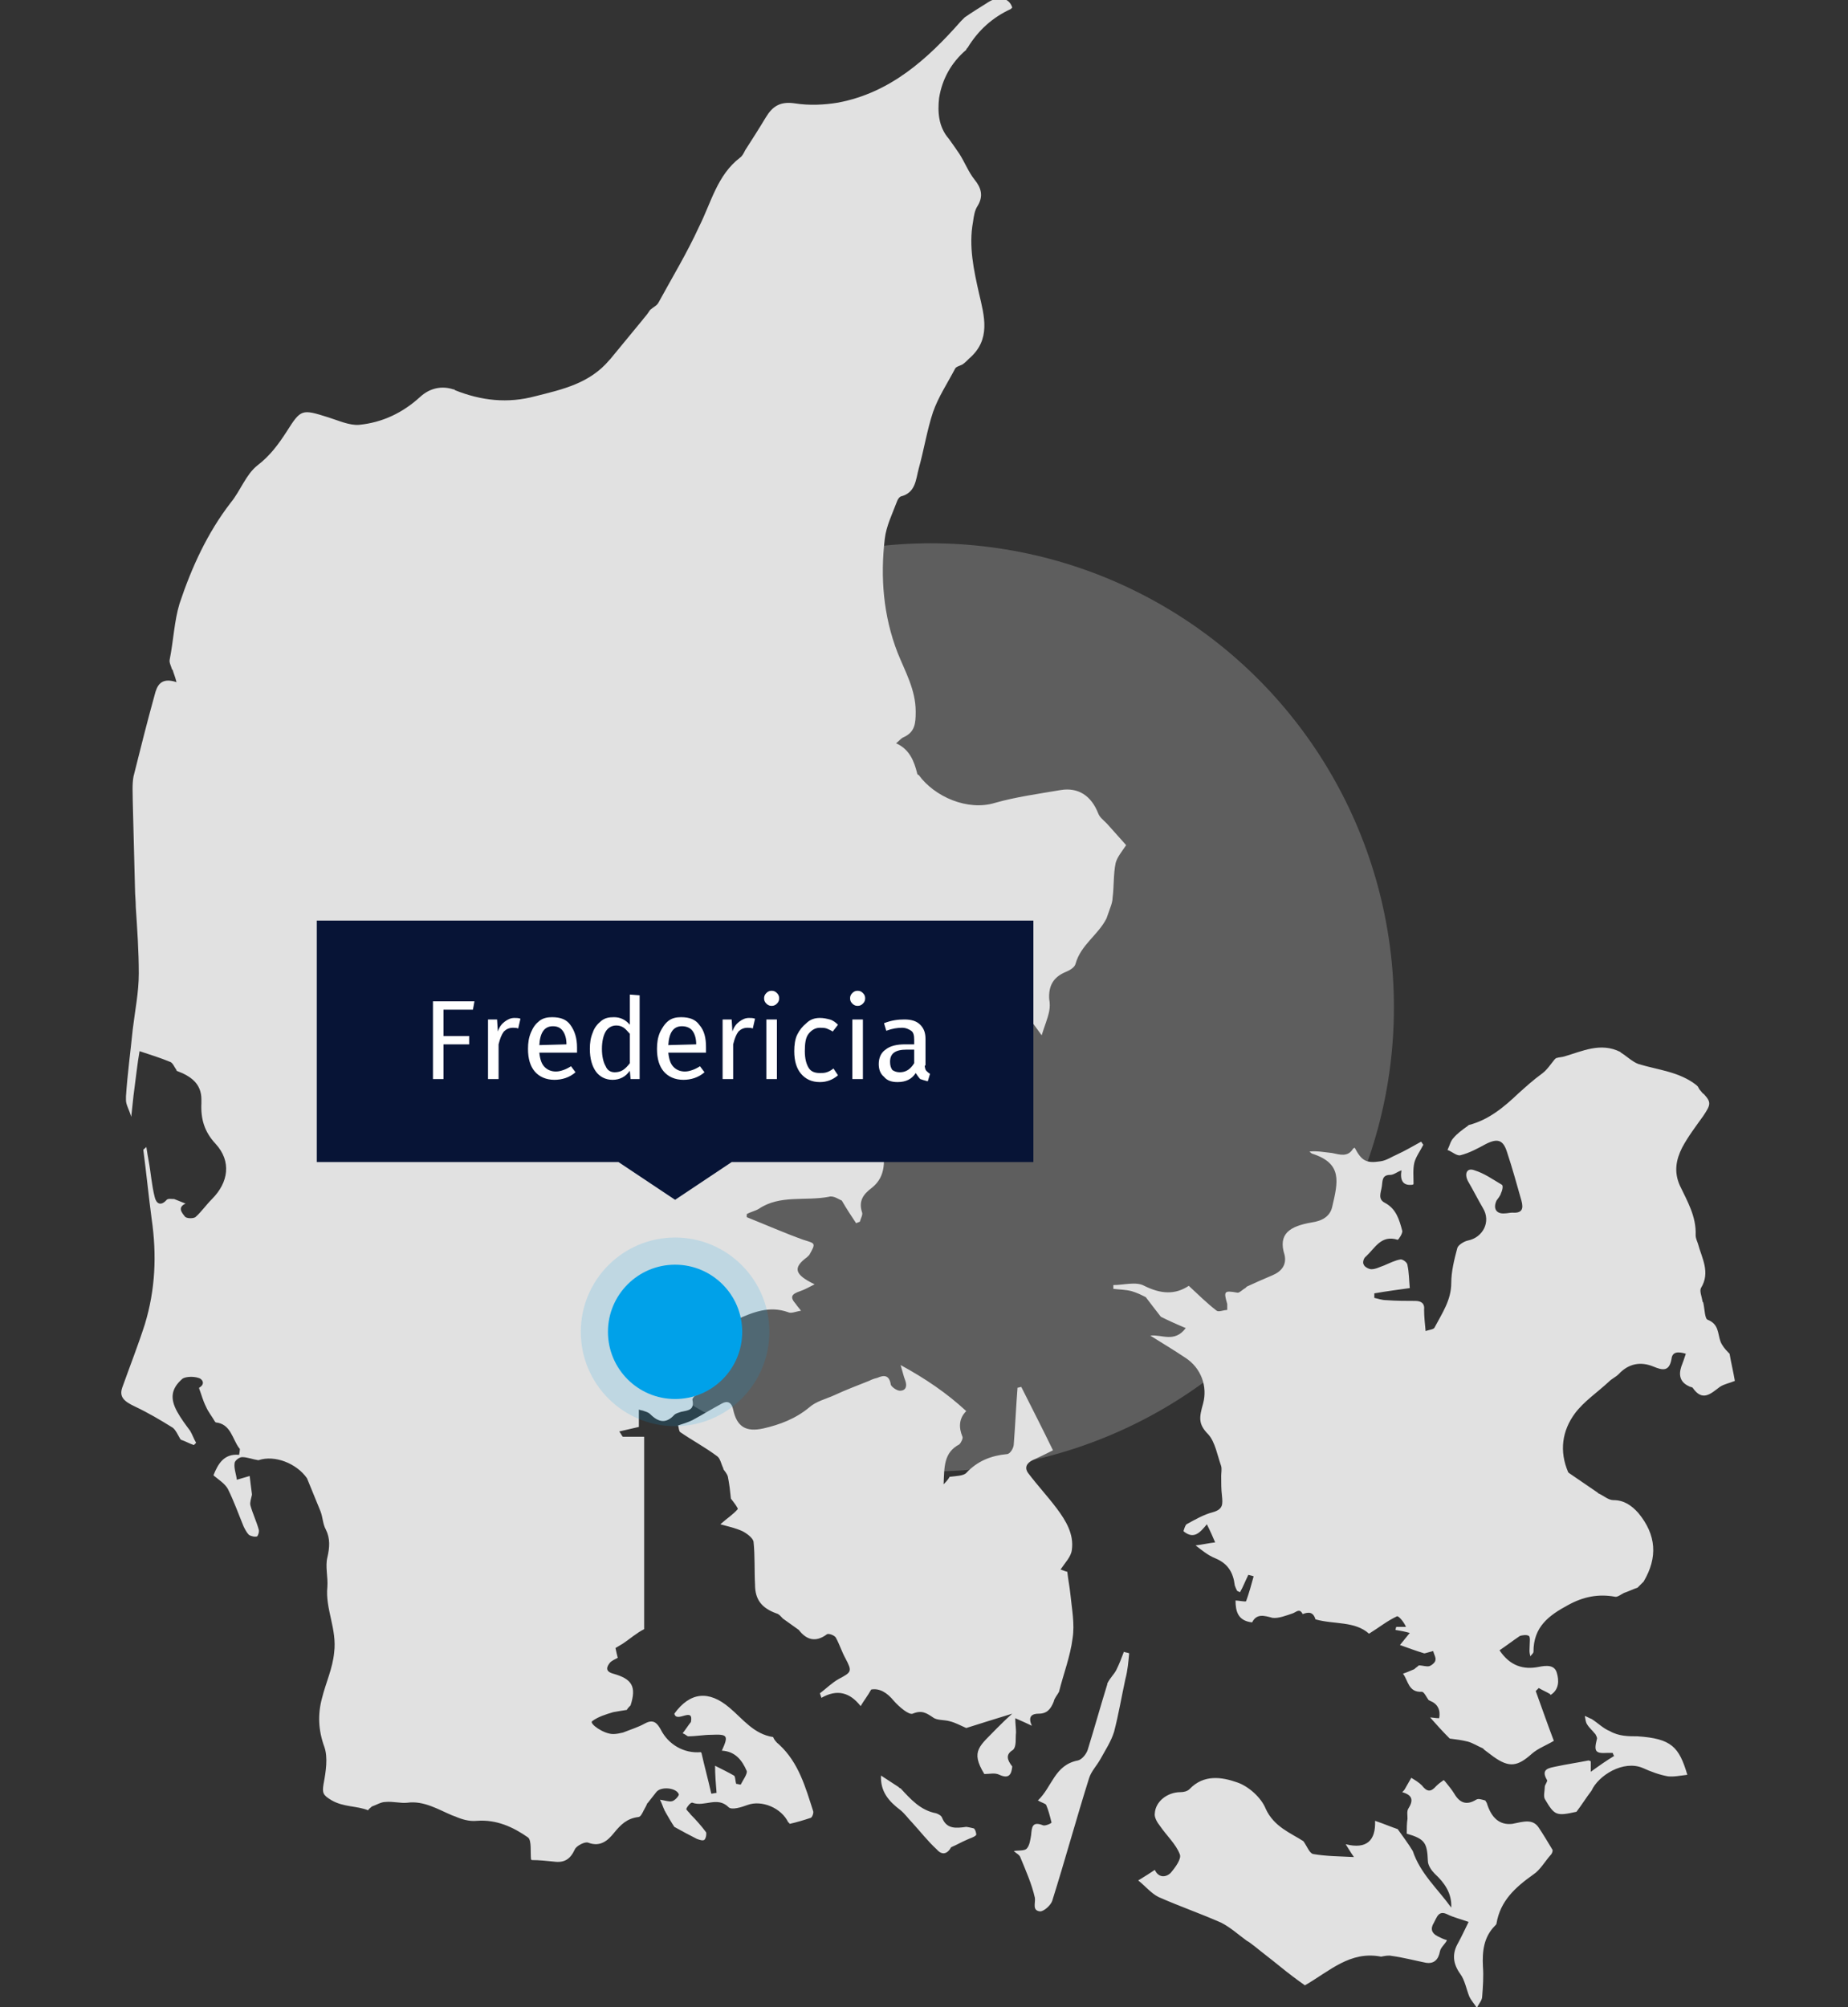
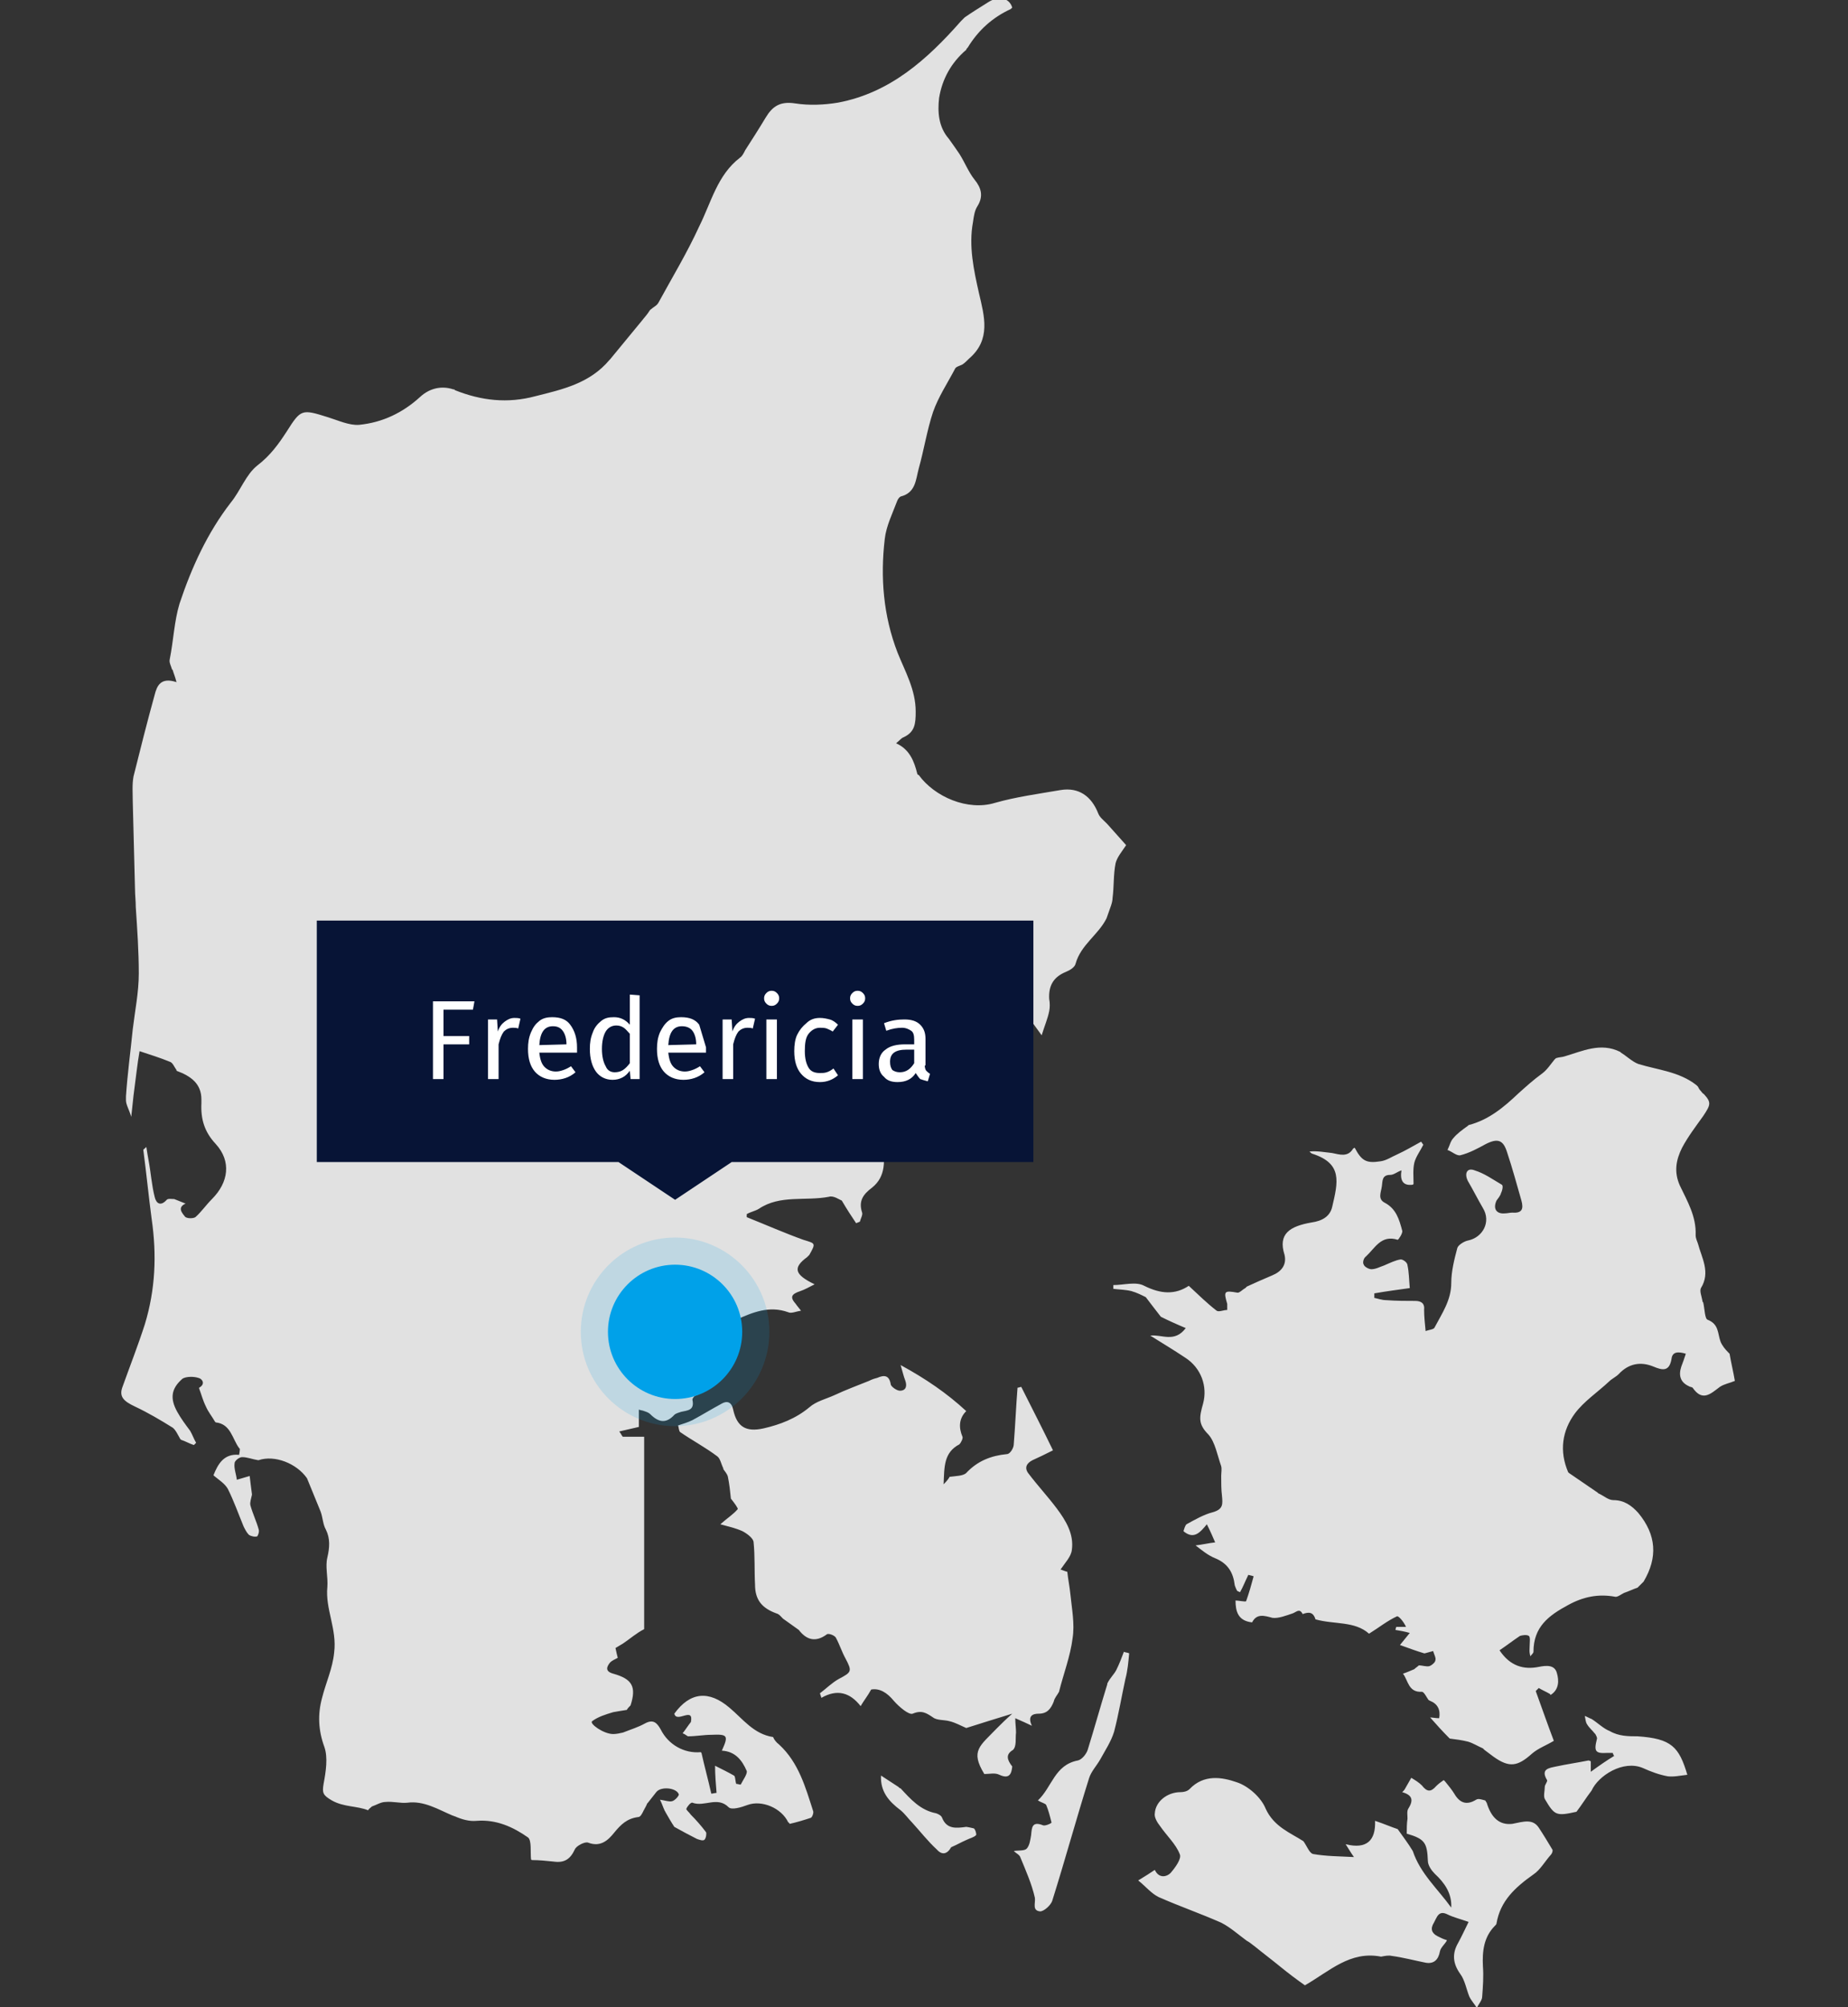
<svg xmlns="http://www.w3.org/2000/svg" version="1.1" id="Layer_1" x="0px" y="0px" viewBox="0 0 245 266" style="enable-background:new 0 0 245 266;" xml:space="preserve">
  <rect x="0" y="0" width="245" height="266" fill="#333333" stroke="none" />
  <style type="text/css">
	.st0{opacity:0.25;fill:#E1E1E1;enable-background:new    ;}
	.st1{fill:#E1E1E1;}
	.st2{fill:#00A1E9;fill-opacity:0.15;}
	.st3{fill:#00A1E9;}
	.st4{fill:#071436;}
	.st5{fill:#FFFFFF;}
</style>
  <title>Illustration_Fredericia</title>
  <desc>Created with Sketch.</desc>
  <g id="Page-1_1_">
    <g id="Illustration_Fredericia" transform="translate(16, 0)">
-       <ellipse id="Oval-2" class="st0" cx="107.4" cy="133.5" rx="61.4" ry="61.5" />
      <g id="Page-1">
        <path id="Combined-Shape" class="st1" d="M87.3,231.2c2.6,2.4,3.5,5.7,4.5,8.8c0.1,0.2-0.1,0.8-0.3,0.9c-0.9,0.3-1.9,0.6-2.8,0.8     c-0.1-0.1-0.1-0.2-0.2-0.2c-0.9-1.9-3.5-3-5.4-2.3c-0.8,0.3-2.1,0.7-2.5,0.3c-1.5-1.5-3.2,0-4.8-0.6c-0.2-0.1-0.7,0.5-0.8,0.8     c-0.1,0.1,0.4,0.5,0.6,0.8c0.7,0.7,1.4,1.5,2,2.3c0.1,0.2,0,0.8-0.2,1c-0.2,0.2-0.7,0-1-0.1c-1-0.5-2.1-1.1-3-1.6     c-0.4-0.6-0.8-1.3-1.2-2c0-0.1-0.1-0.1-0.1-0.2c-0.2-0.4-0.3-0.8-0.6-1.4c0.7,0.1,1.2,0.3,1.6,0.2c0.4-0.1,0.9-0.7,0.9-0.9     c-0.3-0.9-2.4-1.1-3-0.3c-0.4,0.5-0.7,0.9-1.1,1.4l-0.1,0.1c-0.1,0.3-0.3,0.6-0.4,0.8c0,0.1-0.1,0.1-0.1,0.2     c-0.2,0.4-0.4,0.8-0.7,0.8c-1.5,0.2-2.3,1-3.2,2.1c-0.8,1-1.8,1.9-3.4,1.3c-0.4-0.2-1.6,0.4-1.8,0.9c-0.6,1.3-1.4,1.8-2.8,1.6     c-1-0.1-1.9-0.2-2.9-0.2c0,0-0.1-0.1-0.1-0.1c-0.1-1,0.1-2.5-0.4-2.9c-2-1.4-4.2-2.4-6.8-2.2c-1,0.1-2-0.2-2.9-0.6     c-0.1,0-0.2-0.1-0.3-0.1c-1.9-0.8-3.8-2-6-1.7c-0.9,0.1-1.9-0.2-2.9-0.1c-0.6,0-1.2,0.4-1.8,0.6c-0.2,0.2-0.4,0.3-0.5,0.5     c-1.5-0.6-3.2-0.4-4.8-1.3c-1.2-0.7-1.3-1-1.1-2.2c0.3-1.6,0.6-3.5,0.1-4.9c-0.8-2.2-0.9-4.3-0.3-6.5c0.5-2,1.4-3.9,1.6-6     c0.4-3.1-1.2-5.8-0.9-8.7c0.1-1.3-0.3-2.7,0-3.9c0.3-1.3,0.4-2.5-0.2-3.7c-0.4-0.7-0.4-1.6-0.7-2.4c-0.6-1.5-1.2-2.9-1.8-4.4l0,0     c-1.4-2-4.3-3.1-6.4-2.4l-0.1,0c-0.7-0.1-1.4-0.4-2.1-0.4c-0.4,0-1,0.5-1,0.8c-0.1,0.7,0.2,1.4,0.3,2.2c0.7-0.2,1-0.3,1.7-0.5     c0.1,0.9,0.2,1.6,0.3,2.4l0,0.1c-0.1,0.5-0.3,1-0.2,1.4c0.3,1.1,0.8,2.1,1.1,3.2c0.1,0.3-0.1,0.8-0.2,0.9c-0.3,0.1-0.8,0-1.1-0.2     c-0.3-0.3-0.5-0.7-0.7-1.1c-0.7-1.7-1.3-3.4-2.1-5c-0.4-0.7-1.2-1.2-1.8-1.7l-0.1-0.1c0.6-1.5,1.4-2.9,3.4-2.7     c0,0,0.1-0.5,0.1-0.8c0,0-0.1-0.1-0.1-0.1c-0.9-1.2-1.1-3.2-3.1-3.4c0,0-0.1-0.1-0.1-0.1c-0.4-0.7-0.9-1.3-1.2-2     c-0.4-0.8-0.6-1.6-0.9-2.4c0,0,0-0.1,0-0.1c0.9-0.5,0.4-1.2-0.1-1.3c-0.6-0.2-1.6-0.2-2.1,0.1c-1.5,1.3-1.7,2.6-0.7,4.4     c0.5,0.9,1.1,1.7,1.7,2.5c0.3,0.5,0.5,1.1,0.8,1.6c-0.1,0.1-0.2,0.2-0.3,0.3c-0.6-0.2-1.1-0.5-1.7-0.7c0,0-0.1-0.1-0.1-0.1     c-0.3-0.5-0.6-1.2-1-1.5c-1.6-1-3.3-2-5-2.8c-1.5-0.7-2.1-1.3-1.7-2.5c1-2.8,2.1-5.6,3-8.4c1.4-4.6,1.6-9.2,0.9-14     c-0.4-3-0.7-6.1-1.1-9.1c0-0.1,0.1-0.1,0.4-0.4c0.1,0.7,0.2,1.2,0.3,1.8c0.3,1.6,0.4,3.2,0.8,4.8c0.2,0.9,0.8,1.3,1.6,0.4     c0.2-0.2,0.6-0.1,1-0.1c0.5,0.2,1,0.4,1.5,0.6c-1.1,0.5-0.5,1.2-0.1,1.7c0.2,0.3,1.1,0.3,1.4,0.1c0.8-0.7,1.4-1.6,2.2-2.4     c2.2-2.2,2.6-5,0.5-7.3c-1.5-1.6-2-3.3-1.9-5.4c0-0.2,0-0.3,0-0.5c0-2.1-1.4-3.1-3.3-3.8l0-0.1c-0.3-0.4-0.5-1-0.9-1.1     c-1.2-0.5-2.5-0.9-4-1.4C2.2,141,2,143,1.7,145.2c-0.1,0.9-0.2,1.8-0.3,2.8c-0.3-1-0.7-1.6-0.7-2.2c0-0.2,0-0.4,0-0.5     c0.2-3,0.6-5.9,0.9-8.9c0.3-2.5,0.8-4.9,0.8-7.4c0-2.9-0.2-5.8-0.4-8.8c0-0.8-0.1-1.6-0.1-2.3c-0.1-3.9-0.2-7.8-0.3-11.7     c0-1.1-0.1-2.2,0.1-3.3c0.9-3.6,1.8-7.2,2.8-10.8c0.3-1.2,0.8-2.4,2.9-1.7c-0.2-0.8-0.4-1.2-0.5-1.6c0,0-0.1-0.1-0.1-0.1     c-0.1-0.4-0.4-0.9-0.3-1.3C7,84.9,7.1,82.3,7.8,80c1.6-4.8,3.7-9.4,6.8-13.4c1.3-1.6,2-3.7,3.5-4.9c1.7-1.3,2.8-2.8,3.9-4.5     c1.9-3,2-3,5.5-1.9c1.3,0.4,2.8,1.1,4.1,1c3.1-0.3,5.8-1.6,8.1-3.7c1.3-1.2,2.9-1.5,4.4-1c0.1,0,0.2,0,0.2,0.1     c3.5,1.4,7,1.8,10.7,0.8c3.6-0.9,7.2-1.7,9.8-4.8l0.1-0.1c1.4-1.7,2.8-3.4,4.2-5.1c0.3-0.4,0.7-0.8,1-1.3     c0.1-0.1,0.1-0.2,0.2-0.2c0.3-0.3,0.8-0.5,1-0.9c1.8-3.3,3.8-6.6,5.4-10.1c1.6-3.2,2.4-6.8,5.4-9.1c0.3-0.2,0.5-0.6,0.7-1     c0.9-1.4,1.8-2.8,2.7-4.3c0.9-1.5,1.9-2.2,3.9-1.9c1.9,0.3,3.9,0.2,5.7-0.1c6.9-1.3,11.8-5.7,16.3-10.8c0.2-0.2,0.4-0.4,0.5-0.5     c1-0.7,2-1.3,3.1-2c1.4-0.9,2.8-0.6,3.2,0.7c-0.1,0.1-0.1,0.1-0.2,0.2c-2.4,1.1-4.3,2.8-5.7,5.1c-0.1,0.1-0.2,0.2-0.2,0.3     c-2,1.7-3.2,3.9-3.6,6.4c-0.2,1.8-0.1,3.8,1.3,5.4c0.5,0.7,1,1.4,1.4,2c0.7,1.1,1.2,2.4,2,3.4c0.9,1.1,1.2,2.2,0.4,3.5     c-0.4,0.6-0.5,1.4-0.6,2.1c-0.6,3.2,0.1,6.4,0.8,9.5c0.7,3,1.6,6.1-1.3,8.6c-0.3,0.3-0.6,0.6-0.9,0.8c-0.4,0.2-0.9,0.3-1,0.6     c-1,1.9-2.2,3.7-2.9,5.7c-0.8,2.4-1.2,5-1.9,7.5c-0.4,1.5-0.4,3.2-2.4,3.7c-0.2,0.1-0.4,0.4-0.5,0.7c-0.6,1.6-1.4,3.2-1.6,4.9     c-0.6,5.1-0.2,10.2,1.7,15.1c1,2.5,2.4,4.9,2.4,7.8c0,1.6-0.1,2.7-1.6,3.4c-0.3,0.1-0.5,0.4-1,0.8c1.8,0.8,2.4,2.4,2.8,4     c0,0.1,0.1,0.2,0.2,0.2c2.1,2.9,6.5,4.8,10.1,3.7c2.8-0.8,5.8-1.2,8.7-1.7c2.4-0.4,4.1,0.8,5,3.1c0.2,0.5,0.6,0.8,1,1.2     c0.1,0.1,0.1,0.1,0.2,0.2c0.9,1,1.7,1.9,2.5,2.8c-0.6,0.9-1.2,1.6-1.4,2.4c-0.3,1.5-0.2,3.1-0.4,4.6c0,0.3-0.1,0.7-0.2,1     c-0.2,0.6-0.4,1.1-0.6,1.7c-1.1,2.2-3.4,3.5-4.1,6c-0.1,0.5-0.8,0.9-1.3,1.1c-1.7,0.7-2.3,1.9-2.2,3.6c0.1,0.5,0.1,1.1,0,1.6     c-0.2,1-0.6,1.9-1,3.2c-0.8-1.1-1.3-1.8-1.9-2.6c0.2-0.6,0.5-1.4,0.7-2.2c0.3-1.4-0.8-1.9-1.8-2.3c-1-0.4-2-0.5-2.5,0.7     c-0.3,0.5-0.6,1-0.8,1.4c-0.9,0.9-1.8,1.8-2.7,2.8c-0.2,0-0.4,0-0.6,0c-1-1.7-2-1.9-3.4-0.6c-0.4,0.3-1.2,0.7-1.3,0.6     c-0.4-0.5-0.8-1.1-0.9-1.8c0-0.3,0.6-0.8,1.1-1c0.4-0.2,0.9-0.2,1.3-0.3c0,0,0.1,0.1,0.1,0.1c0.6,0.2,1.2,0.5,1.7,0.7     c0.1-0.6,0.5-1.2,0.4-1.7c-0.4-1.4,0-2.5,1.1-3.4c0.9-0.7,0.7-1.5-0.3-2.1c-0.5-0.3-0.9-0.6-1.4-0.8c-1.3-0.7-3.4,0-4.3,1.1     c-0.8,1-1.4,1.9-1.6,3.2c0,0.3-0.4,0.5-0.7,0.7c-1.2,1.3-2.4,2.5-3.6,3.8l-0.1,0.1c-1,0.8-1.9,3.3-1.6,4.3     c0.8,2.4,1.7,4.7,2.4,7.2c0,0,0,0.1,0,0.1c0.3,1,0.3,2.3,0,3.2c-0.4,1.1-0.6,2.1-0.4,3.3c0.3,2,0.5,4.2-1.4,5.7     c-1.2,0.9-1.8,1.8-1.3,3.3c0.1,0.3-0.2,0.8-0.3,1.2c-0.2,0.1-0.3,0.1-0.5,0.2c-0.6-0.9-1.2-1.8-1.9-3c-0.3-0.1-1.1-0.7-1.7-0.5     c-3.1,0.6-6.5-0.3-9.3,1.6c-0.5,0.3-1.1,0.4-1.6,0.7c0,0.1,0,0.3,0,0.4c2.5,1,5,2.1,7.5,3c1.6,0.5,1.7,0.4,0.8,2     c-0.1,0.1-0.2,0.2-0.3,0.3c-1.9,1.4-1.7,2.3,1,3.6c-0.8,0.4-1.3,0.7-1.9,0.9c-1.2,0.4-1.4,0.8-0.6,1.7c0.2,0.3,0.4,0.5,0.7,0.9     c-0.7,0.1-1.3,0.4-1.7,0.2c-2.5-0.9-4.7,0-6.9,1c-0.2,0.1-0.6,0.1-0.8,0.1c-1.7-0.5-3.3-0.9-4.9-1.4c0,0-0.1-0.1-0.1-0.1     c-0.5-0.4-0.9-1.3-1.4-1.3c-1.6,0-3.3,0.2-5,0.4c-0.5,0-1,0.1-1.5,0.1c0.4,0.9,0.9,1.4,1.5,1.6c0.3,0.1,0.7,0.2,1,0.1     c1.1,0,2.2-0.1,3.4-0.2c0.7,0.4,1.3,0.8,2,1.1c0.4,1,0.8,2,1.1,3c0.3,1.2,1.1,1.5,2.2,1.3c0.7-0.1,1.3,0,2.2,0     c-0.7,0.8-1.1,1.3-1.5,1.8c0,0-0.1,0.1-0.1,0.1c-1,1.4-1.9,2.9-3.6,3.5c-0.1,0.1-0.3,0.3-0.3,0.5c0.3,1.4-0.6,1.4-1.5,1.6     c-0.3,0.1-0.7,0.2-0.9,0.4c-1.1,1.2-2.1,1-3.2-0.1c-0.2-0.2-0.5-0.3-0.8-0.4c-0.2-0.1-0.5-0.1-0.7-0.2v2.3     c-0.9,0.2-1.7,0.4-2.6,0.6c0.3,0.4,0.4,0.7,0.5,0.7c0.9,0,1.8,0,2.8,0v25.5c-1,0.5-1.9,1.3-2.8,1.9c-0.3,0.2-0.7,0.4-1,0.6     c0.1,0.5,0.2,0.9,0.3,1.3c-0.4,0.2-0.8,0.4-1,0.6c-0.5,0.6-0.7,1.2,0.4,1.5c2.5,0.7,3.1,1.7,2.3,4.2c-0.2,0.2-0.4,0.4-0.5,0.6     c-0.6,0.1-1.3,0.2-1.8,0.3c-1,0.3-2,0.6-2.8,1.2c-0.4,0.3,1.5,1.7,2.8,1.7c0.4,0,0.9-0.1,1.3-0.2c1-0.4,2-0.7,2.9-1.2     c0,0,0,0,0,0c1.1-0.6,1.6-0.1,2.1,0.8c1,2,3.1,3.2,5.3,3c0,0,0.1,0.1,0.1,0.1c0.4,1.8,0.9,3.6,1.3,5.4c0.2,0,0.5-0.1,0.7-0.1     c-0.1-1.2-0.2-2.4-0.2-3.6c1,0.5,1.8,0.9,2.5,1.3l0.1,0.1c0.1,0.3,0.1,0.7,0.2,1c0.2,0,0.4,0.1,0.6,0.1c0.3-0.6,0.9-1.4,0.8-1.8     c-0.6-1.4-1.5-2.6-3.3-2.7l0,0c0.9-2,0.8-2.2-1.4-2.1c-1,0-2,0.2-3.1,0.2c-0.2-0.1-0.4-0.3-0.7-0.4c0.4-0.5,0.7-1,1.1-1.5     c0.4-2.1-1.9,0.2-2.2-1.1c2.1-2.9,4.6-3.1,7.3-0.8c1.8,1.5,3.2,3.5,5.8,3.9C86.6,230.5,86.9,230.9,87.3,231.2z M213.3,179.4     c0.2,1.2,0.5,2.4,0.7,3.6c-0.7,0.3-1.4,0.4-2,0.8c-1.2,0.9-2.3,2-3.6,0.1c-0.1-0.1-0.4-0.1-0.5-0.2c-1.1-0.5-1.4-1.4-1-2.6     c0.2-0.5,0.4-1.1,0.6-1.7c-1-0.3-1.8-0.3-1.9,0.7c-0.3,1.7-1.2,1.5-2.4,1c-1.7-0.7-3.3-0.4-4.6,1c-0.4,0.4-0.9,0.6-1.3,1     c-1.5,1.4-3.3,2.6-4.5,4.2c-1.7,2.3-2.1,5-0.9,7.8c0,0,0.1,0.1,0.1,0.1c1.3,0.9,2.5,1.7,3.8,2.6l0.1,0.1c0.7,0.3,1.3,0.9,2,0.9     c1.4,0,2.4,0.7,3.3,1.7c2.4,2.9,2.6,5.9,0.7,9.1c-0.3,0.3-0.6,0.6-0.8,0.8c-0.6,0.2-1.2,0.5-1.8,0.7c-0.4,0.2-0.9,0.6-1.2,0.5     c-2.2-0.4-4.2,0-6.2,1.1c-2.6,1.4-4.6,2.9-4.6,6.2c0,0.2-0.3,0.4-0.4,0.6c-0.2-0.6-0.1-1-0.1-1.5c0-0.4,0.1-1-0.1-1.2     c-0.3-0.2-0.9-0.1-1.2,0c-0.9,0.6-1.8,1.3-2.7,1.9c1.4,2.1,3.2,2.6,5.2,2.2c1-0.2,2.1-0.3,2.4,0.8c0.3,1,0.3,2.2-0.8,2.9     c0,0-0.1,0-0.1-0.1c-0.5-0.3-1-0.5-1.5-0.8l-0.4,0.4c0.8,2.2,1.6,4.5,2.4,6.6c-1,0.6-2.1,1-2.9,1.7c-1.9,1.7-3,1.9-5.1,0.4     c-0.4-0.3-0.8-0.6-1.2-0.9c-0.1-0.1-0.1-0.1-0.2-0.2c-0.7-0.3-1.3-0.7-2-0.9c-0.8-0.2-1.6-0.3-2.4-0.4c0,0-0.1-0.1-0.1-0.1     c-0.9-0.9-1.7-1.8-2.5-2.7c0.3,0,0.7,0.1,1.2,0.1c0.2-1.1-0.2-1.9-1.2-2.3c-0.1,0-0.1-0.1-0.2-0.1c-0.3-0.4-0.6-1.1-0.9-1.1     c-1.8,0.1-1.8-1.5-2.5-2.4c0.6-0.2,1-0.4,1.5-0.6c0.2-0.2,0.4-0.3,0.6-0.5c0.5,0,1,0.2,1.4,0.1c0.3-0.1,0.8-0.5,0.8-0.8     c0.1-0.3-0.2-0.8-0.3-1.2c-0.4,0.1-0.7,0.2-1.1,0.3l-0.1,0c-1-0.3-2.1-0.7-3.2-1.1c0.5-0.6,0.8-1,1.3-1.6     c-0.7-0.2-1.3-0.3-1.9-0.4c0-0.1,0.1-0.3,0.1-0.4h1.3c-0.3-0.7-1-1.5-1.2-1.4c-1.3,0.6-2.4,1.5-3.7,2.3c-1.9-1.7-4.6-1.2-7.1-1.9     l0,0c-0.3-1-0.9-1-1.7-0.7c-0.4-0.8-0.8-0.3-1.3-0.1c-0.9,0.3-1.9,0.7-2.7,0.6c-1.1-0.3-2.1-0.6-2.7,0.6     c-1.9-0.2-2.2-1.5-2.2-2.9c0.4,0,1.3,0.2,1.4,0.1c0.4-1.1,0.7-2.2,1-3.3c-0.2-0.1-0.4-0.1-0.7-0.2c-0.4,0.8-0.7,1.6-1.1,2.3     c-0.2-0.1-0.3-0.1-0.4-0.2c-0.1-0.2-0.2-0.4-0.3-0.7c-0.2-1.7-0.9-2.9-2.6-3.6c-1-0.4-1.8-1.1-2.6-1.7c0.9-0.1,1.7-0.3,2.6-0.4     c-0.3-0.7-0.6-1.4-1.1-2.4c-0.9,1.1-1.7,2-3,1c0,0-0.1-0.1-0.1-0.1c0.1-0.3,0.2-0.7,0.4-0.9c1.1-0.6,2.3-1.3,3.5-1.6     c1.4-0.4,1.3-1.1,1.2-2.2c-0.1-0.8-0.1-1.7-0.1-2.6c0-0.4,0.1-0.9,0-1.3c-0.5-1.4-0.8-3.2-1.7-4.2c-1.4-1.4-1.2-2.3-0.7-4.1     c0.6-2.2-0.2-4.7-2.4-6.1c-1.5-1-3-1.9-4.6-2.9c1.5-0.2,3.2,1,4.7-1c-1.2-0.5-2.3-1-3.3-1.5c-0.7-0.9-1.4-1.8-2-2.6     c-0.6-0.3-1.2-0.6-1.9-0.8c-0.8-0.2-1.6-0.2-2.4-0.3c0-0.2,0-0.3,0-0.5c1.4,0,3-0.5,4.1,0.1c2.2,1.1,4.1,1.2,5.9,0     c1.3,1.2,2.4,2.3,3.7,3.3c0.3,0.2,0.9-0.1,1.4-0.1c0-0.3,0-0.5,0-0.8c-0.5-1.7-0.4-1.8,1.3-1.5c0.3,0.1,0.7-0.4,1.1-0.6     c0.1-0.1,0.1-0.1,0.2-0.2c1.1-0.5,2.2-1,3.4-1.5c1.2-0.5,1.9-1.4,1.6-2.7c-0.9-2.8,0.7-3.8,3.6-4.3c1.4-0.2,2.4-0.8,2.7-2     c0.8-3.4,1.4-5.8-2.6-7.1c-0.1,0-0.3-0.2-0.4-0.3c1.1-0.1,2,0.1,3,0.2c1,0.2,2.1,0.6,2.8-0.6l0.2-0.1c0.9,1.7,1.5,2.1,3.4,1.8     c0.8-0.1,1.5-0.6,2.2-0.9c1.1-0.5,2.1-1.1,3.2-1.7c0.1,0.1,0.2,0.3,0.3,0.4c-0.4,0.8-1,1.6-1.2,2.4c-0.2,0.9-0.1,1.8-0.1,2.8     c0,0-0.1,0.1-0.1,0.1c-1.4,0.2-1.7-0.7-1.5-1.9c-0.6,0.2-1,0.6-1.5,0.6c-1.1,0-1,0.8-1.1,1.5c-0.1,0.8-0.6,1.7,0.4,2.2     c1.5,0.8,1.9,2.2,2.3,3.7c0.1,0.3-0.5,1.2-0.6,1.2c-2.2-0.7-3,1.1-4.2,2.2c-0.3,0.2-0.5,0.8-0.3,1.1c0.1,0.3,0.7,0.6,1,0.6     c0.6,0,1.1-0.3,1.7-0.5c0.7-0.3,1.5-0.7,2.2-0.8c0.3,0,0.9,0.4,0.9,0.8c0.2,0.9,0.2,1.9,0.3,3c-1.4,0.2-3,0.4-4.7,0.7l0,0.6     c0.5,0.1,1,0.3,1.6,0.3c1.3,0.1,2.6,0.1,3.8,0.1c0.8,0,1.3,0.3,1.2,1.2c0,0.9,0.1,1.7,0.2,2.8c0.5-0.2,1.1-0.2,1.2-0.5     c1-1.9,2.2-3.6,2.2-5.9c0-1.5,0.4-3.1,0.8-4.6c0.1-0.4,0.9-0.9,1.4-1c2-0.4,3.1-2.5,2-4.3c-0.7-1.2-1.3-2.4-2-3.6     c-0.5-1-0.1-1.8,0.9-1.4c1.3,0.4,2.4,1.2,3.6,1.9c0.2,0.1,0.1,0.7-0.1,1.1c-0.1,0.4-0.4,0.7-0.6,1c-0.5,1.1,0,1.8,1.1,1.7     c0.3,0,0.7-0.1,1-0.1c1.3,0.1,1.5-0.5,1.2-1.6c-0.6-2.1-1.2-4.3-1.9-6.4c-0.5-1.6-1.2-1.9-2.8-1.1c-1.1,0.6-2.2,1.2-3.4,1.5     c-0.5,0.1-1.1-0.5-1.7-0.7c0.3-0.6,0.4-1.2,0.8-1.6c0.5-0.6,1.2-1.1,1.9-1.6c0,0,0.1-0.1,0.1-0.1c2.7-0.7,4.7-2.4,6.6-4.2     c1-0.9,2-1.8,3.1-2.6c0.7-0.5,1.2-1.3,1.7-1.9c0.1-0.1,0.2-0.2,0.3-0.2c0.3-0.1,0.7-0.1,1-0.2c2.4-0.7,4.8-1.9,7.4-0.6     c0,0,0.1,0.1,0.1,0.1c0.8,0.5,1.5,1.2,2.3,1.5c2.6,0.8,5.4,1,7.7,2.8c0.1,0.1,0.2,0.2,0.2,0.2c0.1,0.2,0.2,0.4,0.4,0.6     c0.1,0.1,0.2,0.3,0.4,0.4c1,1.1,0.9,1.4-0.1,2.9c-1,1.4-2,2.7-2.8,4.2c-0.8,1.6-1.1,3.2-0.3,5c1,2.1,2.2,4.1,2.1,6.6     c0,0.4,0.2,0.8,0.3,1.1c0.5,1.9,1.7,3.8,0.4,5.9c-0.2,0.4,0.1,1.1,0.2,1.7c0,0.1,0,0.1,0.1,0.2c0.2,0.8,0.2,2.2,0.6,2.3     c1.5,0.6,1.3,1.8,1.7,2.9c0.2,0.5,0.6,1,1,1.4C213.1,179.2,213.2,179.3,213.3,179.4z M188,242.2c0.6,0.9,1.2,1.9,1.8,2.9     c0.1,0.1,0,0.5-0.2,0.7c-0.8,0.9-1.4,2-2.3,2.6c-2.4,1.7-4.4,3.5-4.9,6.5c0,0.1-0.1,0.2-0.2,0.3c-1.5,1.5-1.7,3.4-1.6,5.4     c0.1,1.3,0,2.7-0.1,4c0,0.5-0.5,1-0.7,1.5c-0.3-0.5-0.7-0.9-1-1.5c-0.4-1-0.6-2.2-1.2-3c-1-1.4-1.1-2.7-0.3-4.1     c0.5-0.9,0.9-1.8,1.4-2.8c-1.1-0.4-2-0.6-2.8-1c-1.2-0.6-1.4,0.4-1.8,1.1c-0.5,0.8-0.3,1.4,0.5,1.8c0.4,0.2,0.8,0.4,1.2,0.5     c0,0,0,0.1,0,0.1c-0.3,0.5-0.8,0.9-0.9,1.4c-0.2,1.1-0.8,1.7-1.9,1.5c-1.5-0.3-3-0.7-4.5-0.9c-0.4-0.1-0.9,0-1.4,0.1l0,0     c-4.1-0.8-6.8,1.9-10.1,3.8c-1-0.7-2.2-1.6-3.3-2.5c-1.1-0.9-2.3-1.8-3.4-2.7c-0.3-0.2-0.6-0.5-1-0.7c-1.1-0.8-2.2-1.8-3.4-2.4     c-2.7-1.2-5.6-2.2-8.3-3.4c-1-0.5-1.7-1.4-2.7-2.2c1-0.6,1.6-1,2.2-1.4c0.5,1.1,1.5,1,2.1,0.4c0.6-0.7,1.5-1.9,1.2-2.5     c-0.5-1.3-1.7-2.4-2.6-3.7c-0.4-0.5-0.8-1.2-0.7-1.7c0.1-1.6,1.7-2.8,3.4-2.8c0.4,0,0.9-0.1,1.2-0.4c1.9-2,4.3-1.6,6.3-0.9     c1.5,0.5,3.2,2,3.8,3.5c1.1,2.4,3.3,3.2,5,4.3c0.5,0.7,0.8,1.6,1.3,1.7c1.7,0.3,3.5,0.3,5.4,0.4c-0.5-0.7-0.7-1.1-1.1-1.7     c2.8,0.7,4-0.5,3.9-3.1c1.2,0.4,2.1,0.8,3,1.1c0.7,1,1.4,1.9,2,2.9c1,3,3.3,5,5.1,7.5c0.1-1.9-0.9-3.3-2.2-4.5     c-0.4-0.4-0.9-1.1-0.9-1.7c-0.1-2.4-0.4-2.9-2.8-3.6l0,0c0-0.7,0-1.3,0.1-2c0-0.4-0.1-1,0.1-1.3c0.7-1.1,0.6-1.8-0.8-2.2     c0.2-0.2,0.3-0.3,0.4-0.5c0.3-0.5,0.5-0.9,0.8-1.4c0.5,0.3,1,0.6,1.4,1c0.7,0.9,1.2,0.9,1.9,0.1c0.3-0.3,0.7-0.6,1-0.8     c0.1,0.1,0.2,0.2,0.2,0.2c0.4,0.5,0.9,1.1,1.2,1.6c0.7,1.2,1.6,1.6,2.9,0.8c0.3-0.2,0.8,0,1.2,0.1c0.1,0.1,0.1,0.2,0.2,0.3     c0.6,2,1.7,3,3.4,2.8C186,241.4,187.2,241,188,242.2z M201.1,230.1c4.5,0.3,5.5,1.4,6.6,5.1l0,0c-0.9,0.1-1.8,0.3-2.6,0.2     c-1.1-0.2-2.2-0.6-3.3-1.1c-2.6-1.1-5.9,1-6.8,3c-0.7,0.9-1.3,1.9-2,2.8c-2.7,0.6-2.9,0.5-4.2-1.7c-0.2-0.4,0-1.1,0-1.6     c0-0.3,0.4-0.7,0.3-0.9c-0.9-1.5,0.3-1.6,1.2-1.8c1.4-0.3,2.8-0.5,4.3-0.8c0.1,0,0.2,0.1,0.3,0.1v1.4c1.1-0.8,2.1-1.5,3.1-2.1     c-0.1-0.1-0.1-0.2-0.2-0.4c-0.2,0-0.5,0-0.7,0c-1.6,0.1-1.8-0.2-1.4-1.8c0.1-0.2-0.1-0.5-0.2-0.7c0,0-0.1-0.1-0.1-0.1     c-0.3-0.4-0.7-0.7-1-1.2c-0.2-0.3-0.2-0.7-0.3-1.1c0.3,0.1,0.6,0.3,0.9,0.4c0.8,0.5,1.6,1.3,2.4,1.6     C198.6,230.1,199.9,230.1,201.1,230.1z M113.1,242.3c0.2,0.1,0.4,0.8,0.3,0.9c-0.3,0.3-0.8,0.4-1.2,0.6c-0.7,0.3-1.4,0.7-2.1,1     c-0.5,0.9-1.2,1.1-1.9,0.3c-1.2-1.1-2.2-2.4-3.3-3.6c-0.5-0.5-0.9-1.1-1.5-1.6c-1.6-1.2-2.7-2.5-2.6-4.6c0.8,0.5,1.5,1,2.3,1.5     c0.1,0.1,0.2,0.2,0.3,0.2c1.3,1.4,2.6,2.9,4.7,3.3c0.3,0.1,0.7,0.3,0.8,0.6c0.6,1.5,1.8,1.4,3.2,1.2     C112.2,242.1,112.7,242.2,113.1,242.3z M118.2,234.1c-0.1,1-0.4,1.7-1.7,1.1c-0.6-0.3-1.3-0.1-2-0.1c-1.9-3.1-0.6-3.7,1.7-6.1     c0.6-0.6,1.1-1.1,2-1.9c-2.3,0.7-4.2,1.3-6.1,1.9c-0.7-0.3-1.4-0.7-2.2-0.9c-0.7-0.2-1.7-0.1-2.2-0.5c-0.9-0.6-1.5-1-2.7-0.5     c-0.5,0.2-1.8-0.9-2.5-1.7c-0.9-1.1-1.9-1.7-3-1.5c-0.5,0.9-1,1.5-1.4,2.2c-1.4-1.8-3.1-2.3-5.2-1.1l-0.2-0.6     c0.8-0.6,1.6-1.4,2.5-1.9c1.7-0.9,1.8-1,0.9-2.7c-0.5-0.9-0.8-1.9-1.3-2.8c-0.2-0.3-1-0.6-1.2-0.4c-1.5,1.1-2.7,0.7-3.7-0.6     c-0.7-0.5-1.4-1-2.1-1.5c-0.3-0.3-0.5-0.6-0.9-0.7c-1.9-0.7-2.8-1.8-2.8-3.8c-0.1-1.9,0-3.8-0.2-5.7c-0.1-0.5-0.9-1.1-1.5-1.4     c-0.9-0.4-1.8-0.6-2.9-0.9c0.9-0.8,1.7-1.3,2.3-2c0.1-0.1-0.5-0.9-0.9-1.4c-0.1-1-0.2-1.9-0.4-2.9c-0.1-0.4-0.4-0.7-0.6-1l0-0.1     c-0.3-0.6-0.4-1.3-0.8-1.6c-1.6-1.2-3.3-2.1-4.9-3.2c-0.2-0.1-0.2-0.6-0.3-0.9c0.6-0.2,1.3-0.4,1.9-0.7c1.3-0.7,2.6-1.5,3.9-2.2     c0.7-0.4,1.3-0.2,1.5,0.8c0.5,2.3,1.7,3,4,2.5c2.2-0.5,4.3-1.3,6.1-2.8c0.9-0.8,2.2-1.1,3.3-1.6c1.5-0.7,3.1-1.3,4.6-1.9     c0.4-0.2,0.7-0.3,1.1-0.4c0.9-0.4,1.6-0.4,1.8,0.9c0.1,0.3,0.8,0.8,1.2,0.8c0.8,0,1-0.6,0.7-1.4c-0.2-0.5-0.3-1-0.6-2     c3.3,1.8,6.1,3.7,8.7,6.1c-1,1-1,2.2-0.5,3.4c0.1,0.2-0.2,0.8-0.4,1c-2.1,1.1-2,3-2.1,5.3c0.5-0.5,0.7-0.8,0.8-1l0.1,0     c0.7-0.1,1.7-0.1,2.1-0.5c1.5-1.6,3.3-2.3,5.4-2.5c0.4,0,0.9-0.8,0.9-1.3c0.2-2.5,0.3-5,0.5-7.5c0.2,0,0.3-0.1,0.5-0.1     c1.4,2.8,2.8,5.5,4.2,8.4c-1,0.5-1.8,0.9-2.7,1.3c-0.8,0.4-1.1,1-0.6,1.7c1.2,1.6,2.6,3.1,3.8,4.7c1.2,1.6,2.3,3.4,2,5.5     c-0.1,0.9-0.9,1.7-1.5,2.6c0.1,0,0.5,0.2,0.9,0.3c0.1,1,0.3,1.9,0.4,2.9c0.2,2,0.6,4,0.3,5.9c-0.3,2.4-1.2,4.7-1.8,7.1     c-0.2,0.4-0.6,0.8-0.7,1.3c-0.4,1-0.9,1.6-2,1.6c-0.8,0-1.5,0.3-0.9,1.6c-0.6-0.3-1.3-0.6-2.2-1c0,0.7,0.1,1.3,0.1,1.9     c-0.1,0.8,0.1,1.8-0.4,2.3C117.3,232.5,117.5,233.2,118.2,234.1z M132,221.3c0.4-0.8,0.7-1.6,1-2.4c0.2,0.1,0.5,0.1,0.7,0.2     c-0.1,1.1-0.2,2.3-0.5,3.4c-0.5,2.3-0.9,4.7-1.5,7c-0.4,1.3-1.2,2.5-1.8,3.6c-0.5,0.9-1.2,1.6-1.5,2.5     c-1.7,5.4-3.2,10.9-4.9,16.3c-0.2,0.6-1.1,1.4-1.6,1.4c-1.1-0.1-0.6-1.1-0.7-1.8c-0.4-1.8-1.2-3.6-1.9-5.3     c-0.1-0.4-0.6-0.6-0.9-0.9c0.6-0.1,1.4,0,1.7-0.3c0.4-0.4,0.5-1.2,0.6-1.8c0.1-1,0.1-1.9,1.6-1.3c0.3,0.1,1.2-0.3,1.1-0.4     c-0.2-0.8-0.4-1.6-0.7-2.3c-0.1-0.2-0.6-0.3-1.1-0.6c1.9-1.8,2.2-4.7,5.3-5.3c0.5-0.1,1.1-0.8,1.3-1.4c0.9-2.9,1.7-5.8,2.6-8.7     l0-0.1C131.2,222.3,131.7,221.9,132,221.3z" />
      </g>
      <g id="Hot-spot-_1_" transform="translate(185, 164)">
        <circle id="Oval-5_4_" class="st2" cx="-111.5" cy="12.5" r="12.5" />
        <circle id="Oval-5_2_" class="st3" cx="-111.5" cy="12.5" r="8.9" />
      </g>
      <g id="Label" transform="translate(26, 122)">
        <polygon id="Combined-Shape_1_" class="st4" points="55,32 47.5,37 40,32 0,32 0,0 95,0 95,32    " />
-         <path id="Fredericia" class="st5" d="M15.4,21V10.7h5.5l-0.2,1.1h-3.9v3.5h3.4v1.1h-3.4V21H15.4z M26.2,12.9c0.3,0,0.5,0,0.8,0.1     l-0.3,1.3c-0.2-0.1-0.5-0.1-0.7-0.1c-0.5,0-0.9,0.2-1.2,0.5c-0.3,0.4-0.5,0.9-0.7,1.7V21h-1.4v-7.9h1.2l0.1,1.6     c0.2-0.6,0.5-1,0.9-1.3C25.3,13.1,25.7,12.9,26.2,12.9z M34.5,16.8c0,0.2,0,0.5,0,0.7h-5c0.1,0.9,0.3,1.5,0.7,1.9     c0.4,0.4,0.9,0.6,1.5,0.6c0.4,0,0.7-0.1,1-0.2c0.3-0.1,0.7-0.3,1-0.5l0.6,0.8c-0.8,0.7-1.8,1-2.8,1c-1.1,0-2-0.4-2.6-1.1     c-0.6-0.7-0.9-1.7-0.9-3c0-0.8,0.1-1.5,0.4-2.2s0.6-1.1,1.1-1.5s1.1-0.5,1.7-0.5c1.1,0,1.9,0.3,2.4,1     C34.2,14.6,34.5,15.6,34.5,16.8z M33.1,16.4c0-0.8-0.2-1.4-0.5-1.8S31.9,14,31.3,14c-1.1,0-1.7,0.8-1.8,2.5L33.1,16.4L33.1,16.4z      M42.8,9.9V21h-1.2l-0.1-1.1c-0.3,0.4-0.6,0.7-1,0.9c-0.4,0.2-0.8,0.3-1.3,0.3c-0.9,0-1.7-0.4-2.2-1.1s-0.8-1.7-0.8-3     c0-0.8,0.1-1.5,0.4-2.2c0.2-0.6,0.6-1.1,1.1-1.5c0.5-0.4,1-0.5,1.7-0.5c0.8,0,1.5,0.3,2.1,1V9.8L42.8,9.9z M39.5,20.1     c0.4,0,0.8-0.1,1.1-0.3c0.3-0.2,0.6-0.5,0.9-0.9V15c-0.3-0.3-0.5-0.6-0.8-0.8c-0.3-0.2-0.6-0.3-1-0.3c-0.6,0-1.1,0.3-1.4,0.8     c-0.3,0.5-0.5,1.3-0.5,2.3c0,1,0.2,1.8,0.5,2.3C38.5,19.8,38.9,20.1,39.5,20.1z M51.6,16.8c0,0.2,0,0.5,0,0.7h-5     c0.1,0.9,0.3,1.5,0.7,1.9s0.9,0.6,1.5,0.6c0.4,0,0.7-0.1,1-0.2s0.7-0.3,1-0.5l0.6,0.8c-0.8,0.7-1.8,1-2.8,1c-1.1,0-2-0.4-2.6-1.1     c-0.6-0.7-0.9-1.7-0.9-3c0-0.8,0.1-1.5,0.4-2.2c0.3-0.6,0.6-1.1,1.1-1.5s1.1-0.5,1.7-0.5c1.1,0,1.9,0.3,2.4,1     C51.4,14.6,51.6,15.6,51.6,16.8z M50.3,16.4c0-0.8-0.2-1.4-0.5-1.8S49,14,48.4,14c-1.1,0-1.7,0.8-1.8,2.5L50.3,16.4L50.3,16.4z      M57.3,12.9c0.3,0,0.5,0,0.8,0.1l-0.3,1.3c-0.2-0.1-0.5-0.1-0.7-0.1c-0.5,0-0.9,0.2-1.2,0.5c-0.3,0.4-0.5,0.9-0.7,1.7V21h-1.4     v-7.9H55l0.1,1.6c0.2-0.6,0.5-1,0.9-1.3C56.4,13.1,56.8,12.9,57.3,12.9z M61,13.1V21h-1.4v-7.9H61z M60.3,9.3     c0.3,0,0.5,0.1,0.7,0.3c0.2,0.2,0.3,0.4,0.3,0.7s-0.1,0.5-0.3,0.7c-0.2,0.2-0.4,0.3-0.7,0.3c-0.3,0-0.5-0.1-0.7-0.3     c-0.2-0.2-0.3-0.4-0.3-0.7s0.1-0.5,0.3-0.7C59.8,9.4,60,9.3,60.3,9.3z M66.7,12.9c0.5,0,0.9,0.1,1.3,0.2c0.4,0.1,0.8,0.4,1.1,0.7     l-0.7,0.9c-0.3-0.2-0.6-0.3-0.8-0.4c-0.3-0.1-0.6-0.1-0.9-0.1c-0.6,0-1.1,0.3-1.5,0.8c-0.4,0.5-0.5,1.3-0.5,2.3     c0,1,0.2,1.7,0.5,2.2s0.8,0.7,1.5,0.7c0.3,0,0.6,0,0.9-0.1c0.3-0.1,0.5-0.2,0.9-0.5l0.6,0.9c-0.7,0.6-1.5,0.9-2.4,0.9     c-1.1,0-1.9-0.4-2.5-1.1c-0.6-0.7-0.9-1.7-0.9-3c0-0.8,0.1-1.6,0.4-2.2s0.7-1.1,1.2-1.5C65.4,13.1,66,12.9,66.7,12.9z M72.4,13.1     V21H71v-7.9H72.4z M71.7,9.3c0.3,0,0.5,0.1,0.7,0.3c0.2,0.2,0.3,0.4,0.3,0.7s-0.1,0.5-0.3,0.7c-0.2,0.2-0.4,0.3-0.7,0.3     c-0.3,0-0.5-0.1-0.7-0.3c-0.2-0.2-0.3-0.4-0.3-0.7s0.1-0.5,0.3-0.7C71.2,9.4,71.4,9.3,71.7,9.3z M80.6,19.2     c0,0.3,0.1,0.6,0.2,0.7s0.3,0.3,0.5,0.4l-0.3,1c-0.4-0.1-0.7-0.2-1-0.3c-0.2-0.2-0.4-0.5-0.6-0.8c-0.5,0.8-1.3,1.2-2.4,1.2     c-0.8,0-1.4-0.2-1.8-0.7c-0.5-0.4-0.7-1-0.7-1.7c0-0.8,0.3-1.5,0.9-1.9c0.6-0.5,1.5-0.7,2.6-0.7h1.2v-0.6c0-0.6-0.1-1-0.4-1.2     c-0.3-0.2-0.7-0.4-1.2-0.4c-0.6,0-1.3,0.1-2.1,0.4l-0.3-1c1-0.4,1.9-0.5,2.7-0.5c0.9,0,1.6,0.2,2.1,0.7c0.5,0.5,0.7,1.1,0.7,1.9     V19.2z M77.3,20.1c0.8,0,1.4-0.4,1.9-1.2v-1.8h-1c-1.5,0-2.2,0.5-2.2,1.6c0,0.5,0.1,0.8,0.3,1.1C76.6,20,76.9,20.1,77.3,20.1z" />
+         <path id="Fredericia" class="st5" d="M15.4,21V10.7h5.5l-0.2,1.1h-3.9v3.5h3.4v1.1h-3.4V21H15.4z M26.2,12.9c0.3,0,0.5,0,0.8,0.1     l-0.3,1.3c-0.2-0.1-0.5-0.1-0.7-0.1c-0.5,0-0.9,0.2-1.2,0.5c-0.3,0.4-0.5,0.9-0.7,1.7V21h-1.4v-7.9h1.2l0.1,1.6     c0.2-0.6,0.5-1,0.9-1.3C25.3,13.1,25.7,12.9,26.2,12.9z M34.5,16.8c0,0.2,0,0.5,0,0.7h-5c0.1,0.9,0.3,1.5,0.7,1.9     c0.4,0.4,0.9,0.6,1.5,0.6c0.4,0,0.7-0.1,1-0.2c0.3-0.1,0.7-0.3,1-0.5l0.6,0.8c-0.8,0.7-1.8,1-2.8,1c-1.1,0-2-0.4-2.6-1.1     c-0.6-0.7-0.9-1.7-0.9-3c0-0.8,0.1-1.5,0.4-2.2s0.6-1.1,1.1-1.5s1.1-0.5,1.7-0.5c1.1,0,1.9,0.3,2.4,1     C34.2,14.6,34.5,15.6,34.5,16.8z M33.1,16.4c0-0.8-0.2-1.4-0.5-1.8S31.9,14,31.3,14c-1.1,0-1.7,0.8-1.8,2.5L33.1,16.4L33.1,16.4z      M42.8,9.9V21h-1.2l-0.1-1.1c-0.3,0.4-0.6,0.7-1,0.9c-0.4,0.2-0.8,0.3-1.3,0.3c-0.9,0-1.7-0.4-2.2-1.1s-0.8-1.7-0.8-3     c0-0.8,0.1-1.5,0.4-2.2c0.2-0.6,0.6-1.1,1.1-1.5c0.5-0.4,1-0.5,1.7-0.5c0.8,0,1.5,0.3,2.1,1V9.8L42.8,9.9z M39.5,20.1     c0.4,0,0.8-0.1,1.1-0.3c0.3-0.2,0.6-0.5,0.9-0.9V15c-0.3-0.3-0.5-0.6-0.8-0.8c-0.3-0.2-0.6-0.3-1-0.3c-0.6,0-1.1,0.3-1.4,0.8     c-0.3,0.5-0.5,1.3-0.5,2.3c0,1,0.2,1.8,0.5,2.3C38.5,19.8,38.9,20.1,39.5,20.1z M51.6,16.8c0,0.2,0,0.5,0,0.7h-5     c0.1,0.9,0.3,1.5,0.7,1.9s0.9,0.6,1.5,0.6c0.4,0,0.7-0.1,1-0.2s0.7-0.3,1-0.5l0.6,0.8c-0.8,0.7-1.8,1-2.8,1c-1.1,0-2-0.4-2.6-1.1     c-0.6-0.7-0.9-1.7-0.9-3c0-0.8,0.1-1.5,0.4-2.2c0.3-0.6,0.6-1.1,1.1-1.5s1.1-0.5,1.7-0.5c1.1,0,1.9,0.3,2.4,1     z M50.3,16.4c0-0.8-0.2-1.4-0.5-1.8S49,14,48.4,14c-1.1,0-1.7,0.8-1.8,2.5L50.3,16.4L50.3,16.4z      M57.3,12.9c0.3,0,0.5,0,0.8,0.1l-0.3,1.3c-0.2-0.1-0.5-0.1-0.7-0.1c-0.5,0-0.9,0.2-1.2,0.5c-0.3,0.4-0.5,0.9-0.7,1.7V21h-1.4     v-7.9H55l0.1,1.6c0.2-0.6,0.5-1,0.9-1.3C56.4,13.1,56.8,12.9,57.3,12.9z M61,13.1V21h-1.4v-7.9H61z M60.3,9.3     c0.3,0,0.5,0.1,0.7,0.3c0.2,0.2,0.3,0.4,0.3,0.7s-0.1,0.5-0.3,0.7c-0.2,0.2-0.4,0.3-0.7,0.3c-0.3,0-0.5-0.1-0.7-0.3     c-0.2-0.2-0.3-0.4-0.3-0.7s0.1-0.5,0.3-0.7C59.8,9.4,60,9.3,60.3,9.3z M66.7,12.9c0.5,0,0.9,0.1,1.3,0.2c0.4,0.1,0.8,0.4,1.1,0.7     l-0.7,0.9c-0.3-0.2-0.6-0.3-0.8-0.4c-0.3-0.1-0.6-0.1-0.9-0.1c-0.6,0-1.1,0.3-1.5,0.8c-0.4,0.5-0.5,1.3-0.5,2.3     c0,1,0.2,1.7,0.5,2.2s0.8,0.7,1.5,0.7c0.3,0,0.6,0,0.9-0.1c0.3-0.1,0.5-0.2,0.9-0.5l0.6,0.9c-0.7,0.6-1.5,0.9-2.4,0.9     c-1.1,0-1.9-0.4-2.5-1.1c-0.6-0.7-0.9-1.7-0.9-3c0-0.8,0.1-1.6,0.4-2.2s0.7-1.1,1.2-1.5C65.4,13.1,66,12.9,66.7,12.9z M72.4,13.1     V21H71v-7.9H72.4z M71.7,9.3c0.3,0,0.5,0.1,0.7,0.3c0.2,0.2,0.3,0.4,0.3,0.7s-0.1,0.5-0.3,0.7c-0.2,0.2-0.4,0.3-0.7,0.3     c-0.3,0-0.5-0.1-0.7-0.3c-0.2-0.2-0.3-0.4-0.3-0.7s0.1-0.5,0.3-0.7C71.2,9.4,71.4,9.3,71.7,9.3z M80.6,19.2     c0,0.3,0.1,0.6,0.2,0.7s0.3,0.3,0.5,0.4l-0.3,1c-0.4-0.1-0.7-0.2-1-0.3c-0.2-0.2-0.4-0.5-0.6-0.8c-0.5,0.8-1.3,1.2-2.4,1.2     c-0.8,0-1.4-0.2-1.8-0.7c-0.5-0.4-0.7-1-0.7-1.7c0-0.8,0.3-1.5,0.9-1.9c0.6-0.5,1.5-0.7,2.6-0.7h1.2v-0.6c0-0.6-0.1-1-0.4-1.2     c-0.3-0.2-0.7-0.4-1.2-0.4c-0.6,0-1.3,0.1-2.1,0.4l-0.3-1c1-0.4,1.9-0.5,2.7-0.5c0.9,0,1.6,0.2,2.1,0.7c0.5,0.5,0.7,1.1,0.7,1.9     V19.2z M77.3,20.1c0.8,0,1.4-0.4,1.9-1.2v-1.8h-1c-1.5,0-2.2,0.5-2.2,1.6c0,0.5,0.1,0.8,0.3,1.1C76.6,20,76.9,20.1,77.3,20.1z" />
      </g>
    </g>
  </g>
</svg>